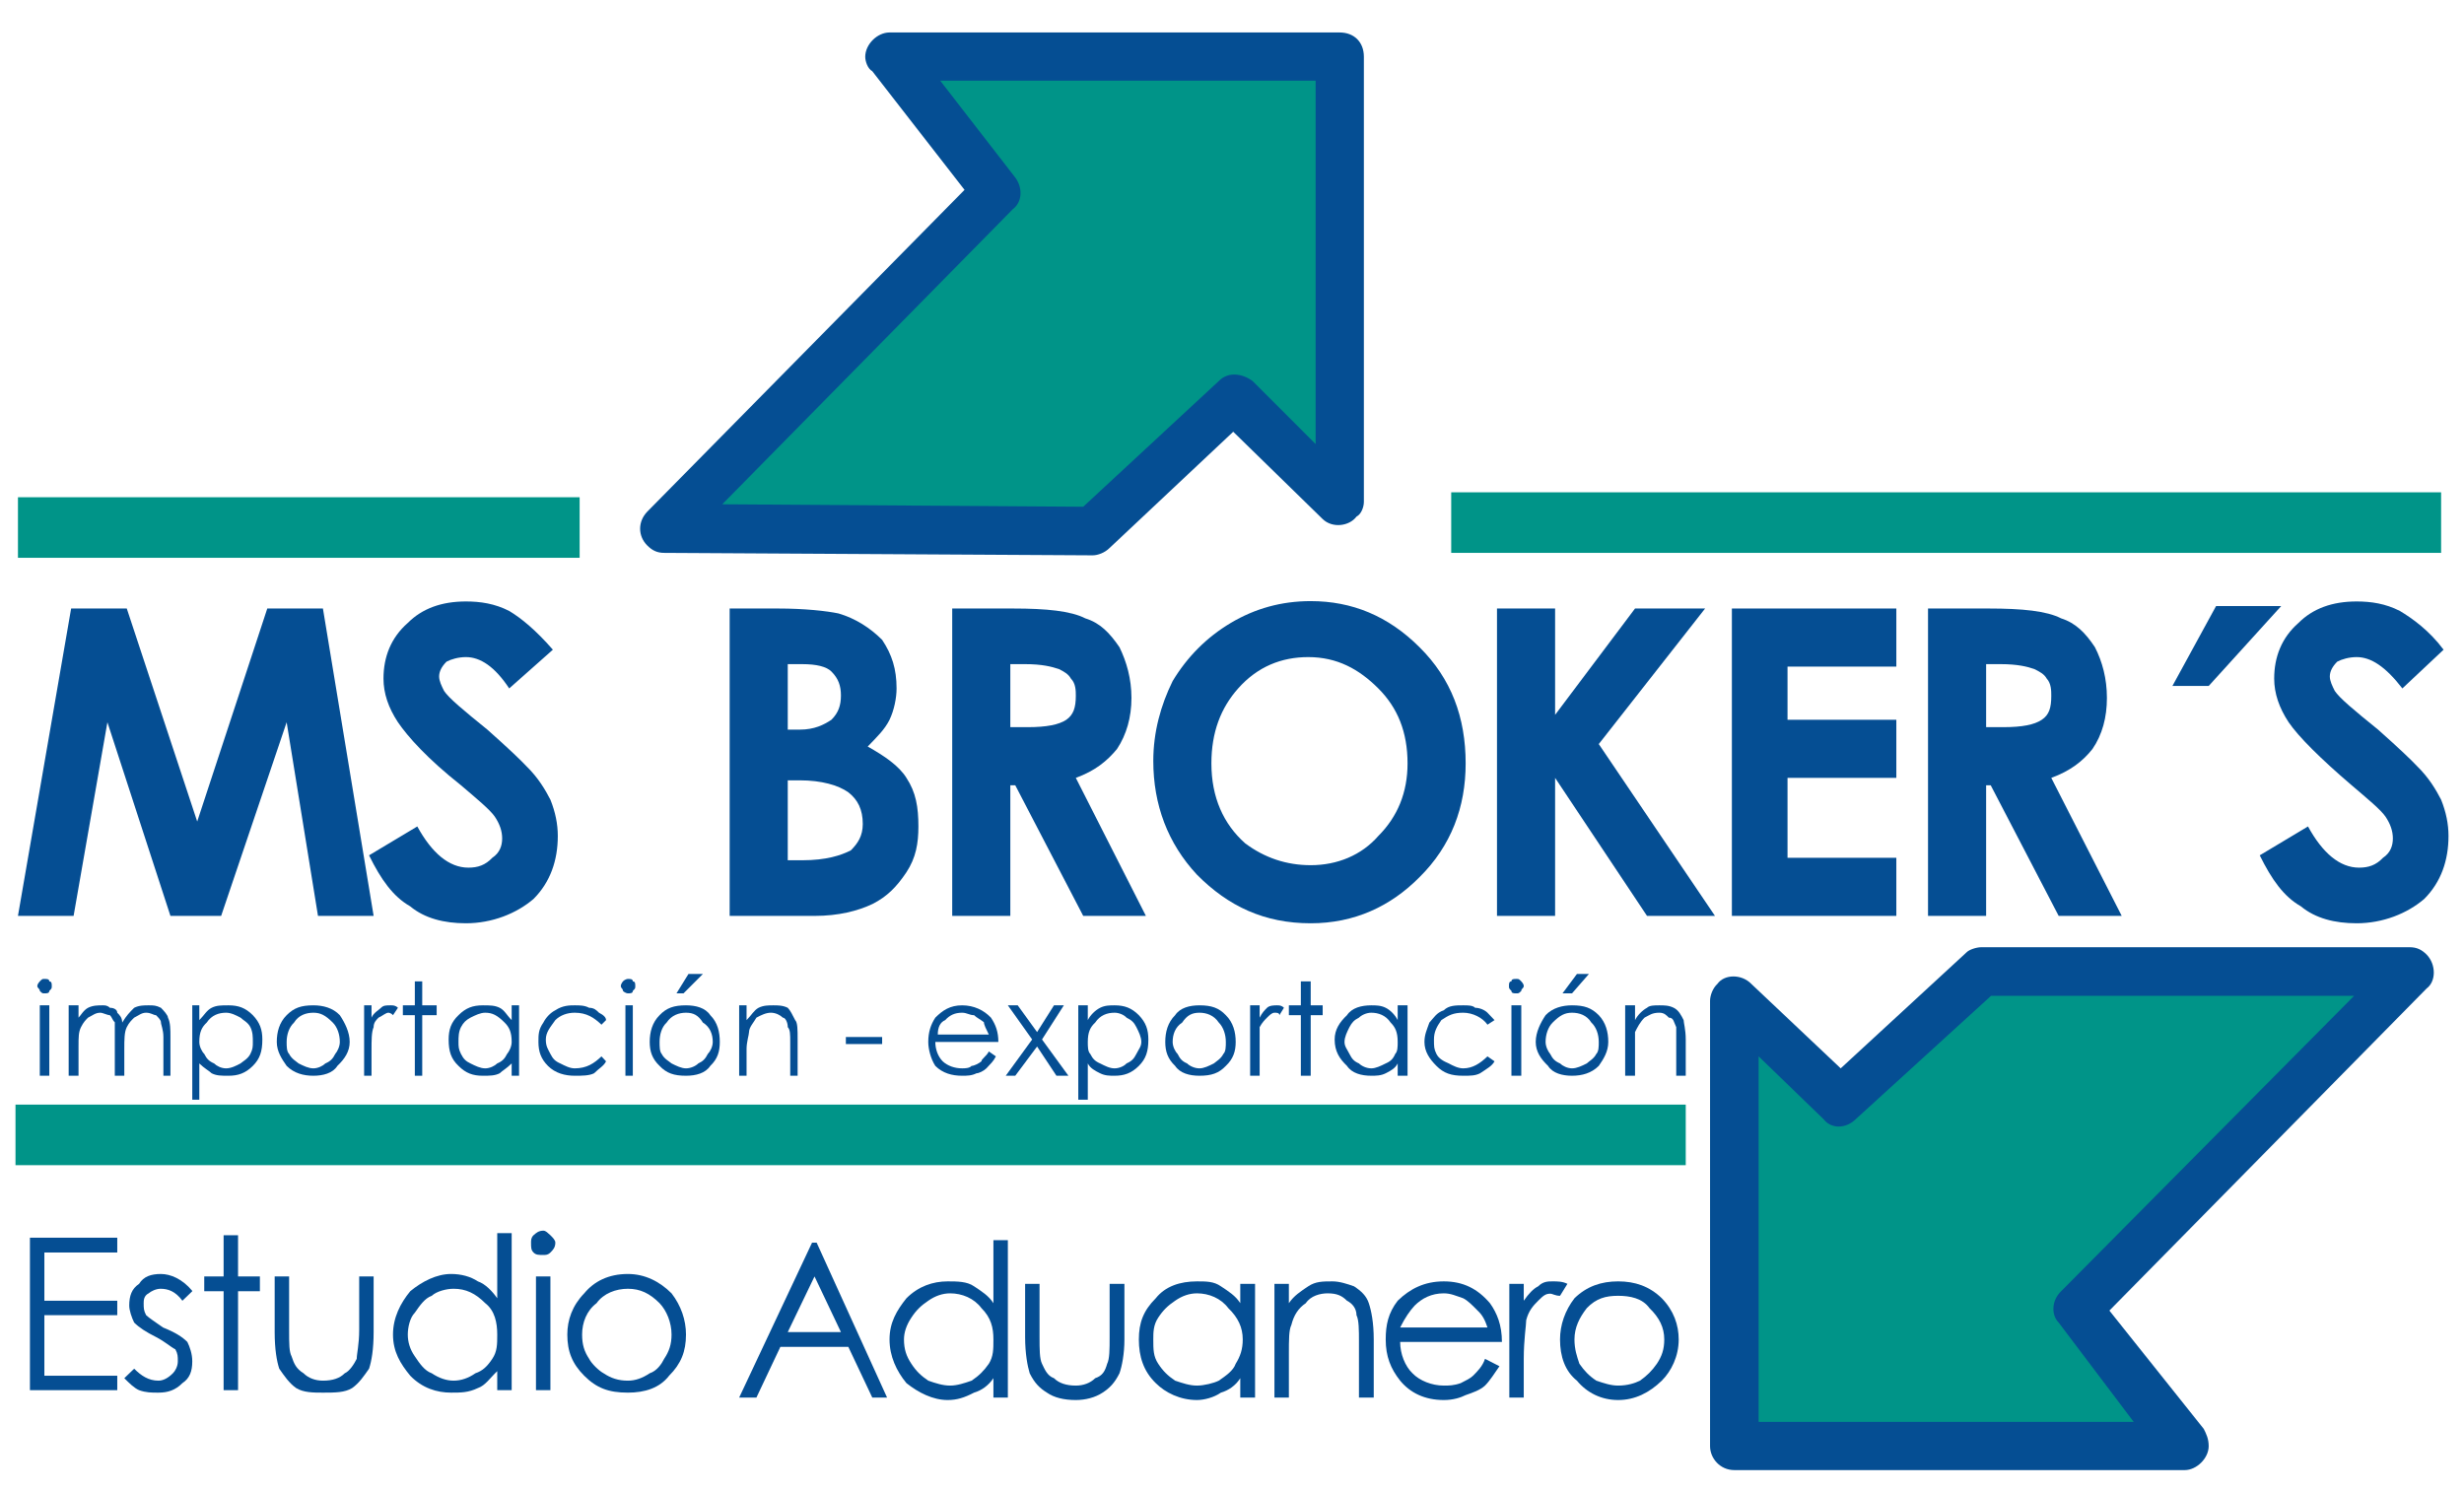
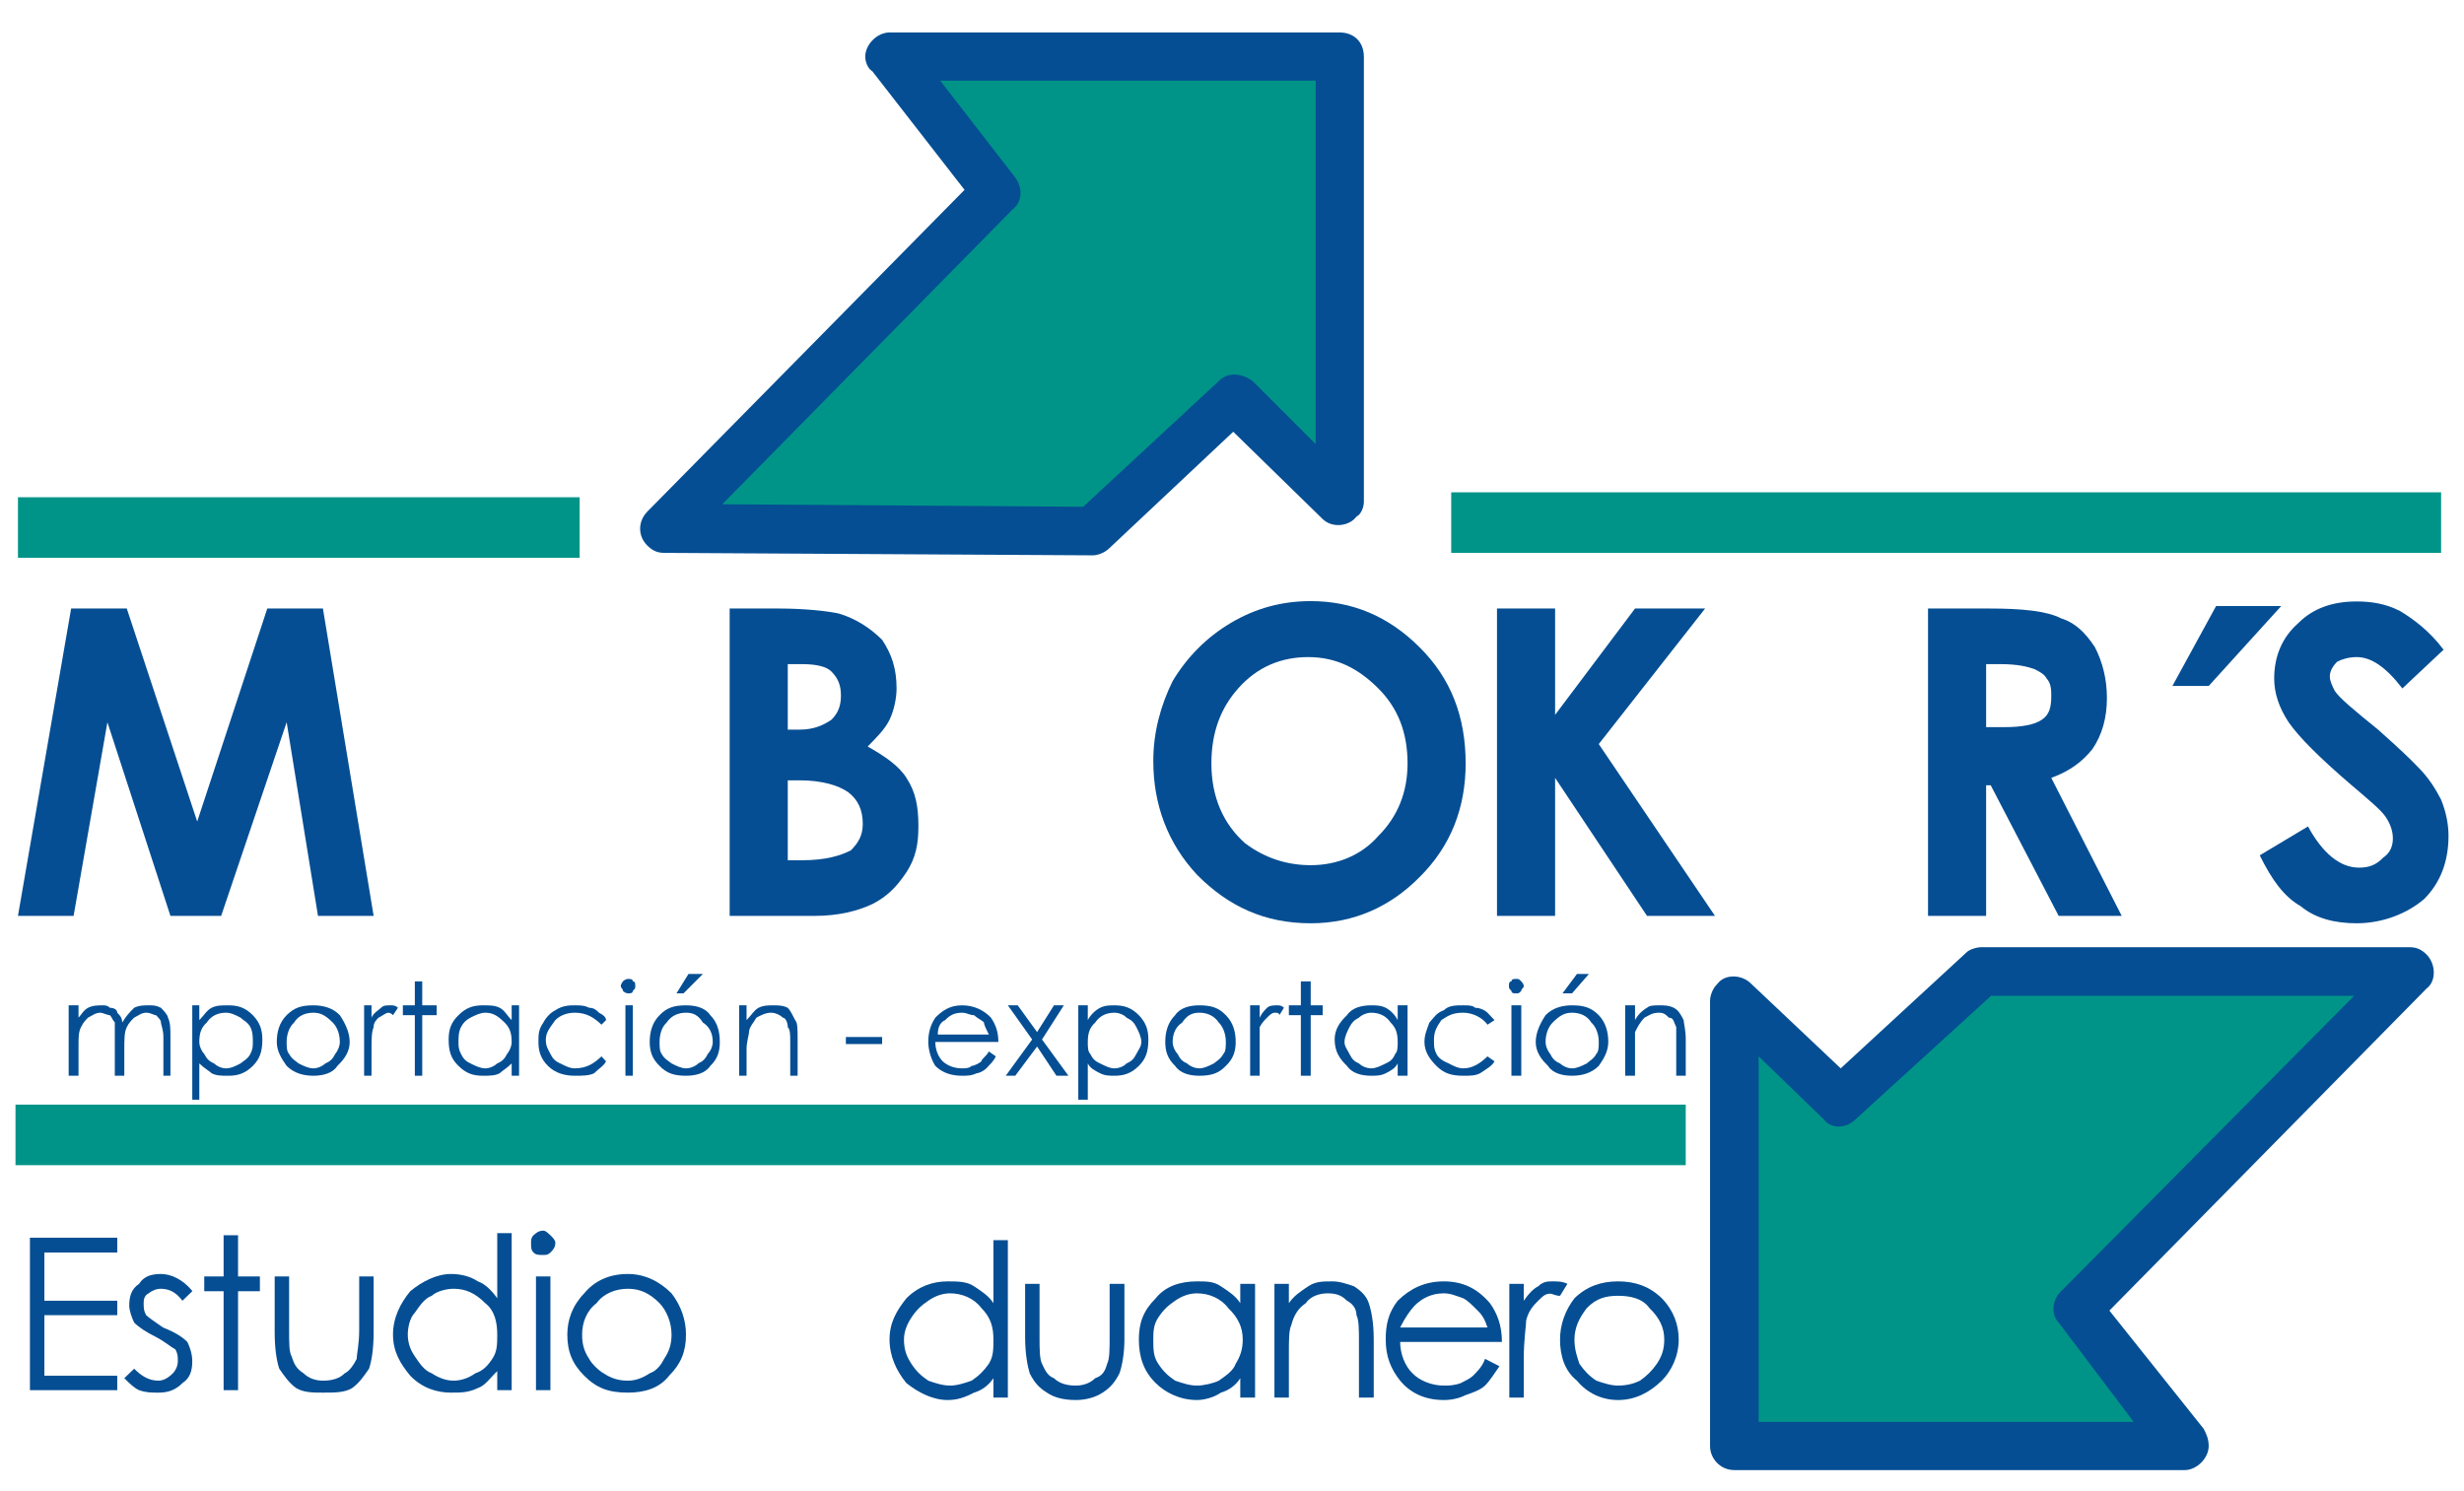
<svg xmlns="http://www.w3.org/2000/svg" xml:space="preserve" width="69.968mm" height="42.333mm" version="1.1" style="shape-rendering:geometricPrecision; text-rendering:geometricPrecision; image-rendering:optimizeQuality; fill-rule:evenodd; clip-rule:evenodd" viewBox="0 0 6997 4233">
  <defs>
    <style type="text/css">
   
    .fil5 {fill:none}
    .fil2 {fill:none;fill-rule:nonzero}
    .fil0 {fill:#009488}
    .fil4 {fill:#054E93}
    .fil3 {fill:#009488;fill-rule:nonzero}
    .fil1 {fill:#054E93;fill-rule:nonzero}
   
  </style>
  </defs>
  <g id="Layer_x0020_1">
    <g id="_529331088">
      <polygon class="fil0" points="1886,1501 3103,1508 3502,1130 3804,1426 3804,161 2526,161 2828,546 " />
      <path class="fil1" d="M2051 1432l1025 7 385 -357c27,-28 68,-21 96,0l179 179 0 -1032 -1066 0 213 275c21,28 21,69 -7,90l0 0 -825 838 0 0zm1052 145l-1217 -7c-20,0 -34,-7 -48,-21 -27,-27 -27,-68 0,-96l901 -914 -262 -337c-13,-7 -20,-28 -20,-41 0,-35 34,-69 69,-69l1271 0 7 0c41,0 69,27 69,69l0 1264 0 0c0,14 -7,35 -21,42 -20,27 -68,34 -96,7l-254 -248 -351 330 0 0c-14,14 -34,21 -48,21l0 0z" />
      <polygon class="fil0" points="6843,2759 5626,2759 5227,3130 4925,2842 4925,4107 6203,4107 5901,3715 " />
      <path class="fil1" d="M6685 2828l-1031 0 -385 351c-28,27 -69,27 -90,0l-185 -179 0 1038 1065 0 -213 -282c-21,-21 -21,-62 7,-89l0 0 832 -839 0 0zm-1059 -138l1217 0c20,0 34,7 48,21 27,28 27,76 0,96l-901 915 268 336c7,14 14,28 14,49 0,34 -34,68 -68,68l-1272 0 -7 0c-41,0 -69,-34 -69,-68l0 -1265 0 0c0,-14 7,-35 21,-48 20,-28 69,-28 96,0l254 240 358 -330 0 0c7,-7 27,-14 41,-14l0 0z" />
      <line class="fil2" x1="51" y1="1501" x2="1646" y2="1501" />
      <polygon class="fil3" points="51,1412 1646,1412 1646,1584 51,1584 " />
      <line class="fil2" x1="44" y1="3220" x2="4787" y2="3220" />
      <polygon class="fil3" points="44,3137 4787,3137 4787,3309 44,3309 " />
      <polygon class="fil1" points="202,1728 360,1728 560,2333 759,1728 917,1728 1061,2601 903,2601 814,2051 628,2601 484,2601 305,2051 209,2601 51,2601 " />
-       <path id="_1" class="fil1" d="M1570 1845l-124 110c-41,-62 -82,-89 -123,-89 -21,0 -42,6 -55,13 -14,14 -21,28 -21,42 0,13 7,27 14,41 13,20 55,55 123,110 62,55 97,89 110,103 35,34 55,69 69,96 14,35 21,69 21,103 0,69 -21,131 -69,179 -48,41 -117,69 -192,69 -62,0 -117,-14 -158,-48 -49,-28 -83,-76 -117,-145l137 -82c41,75 90,117 145,117 27,0 48,-7 68,-28 21,-14 28,-34 28,-55 0,-21 -7,-41 -21,-62 -14,-20 -48,-48 -96,-89 -96,-76 -151,-138 -179,-179 -27,-41 -41,-82 -41,-124 0,-61 21,-116 69,-158 41,-41 96,-61 165,-61 41,0 82,6 123,27 35,21 76,55 124,110l0 0z" />
      <path id="_2" class="fil1" d="M2072 2601l0 -873 137 0c76,0 138,7 172,14 48,14 90,41 124,75 28,42 41,83 41,138 0,27 -7,62 -20,89 -14,28 -35,48 -62,76 48,27 89,55 110,89 27,41 34,83 34,138 0,48 -7,89 -34,130 -28,42 -55,69 -96,90 -42,20 -97,34 -165,34l-241 0 0 0zm165 -715l0 186 34 0c42,0 69,-14 90,-28 20,-20 27,-41 27,-69 0,-27 -7,-48 -27,-68 -14,-14 -42,-21 -83,-21l-41 0zm0 330l0 227 41 0c69,0 110,-14 138,-28 20,-20 34,-41 34,-75 0,-41 -14,-69 -41,-90 -28,-20 -76,-34 -138,-34l-34 0z" />
-       <path id="_3" class="fil1" d="M2704 1728l172 0c96,0 165,7 206,28 42,13 69,41 97,82 20,41 34,89 34,144 0,55 -14,104 -41,145 -28,34 -62,62 -117,82l199 392 -178 0 -193 -371 -14 0 0 371 -165 0 0 -873zm165 337l49 0c54,0 89,-7 110,-21 20,-14 27,-34 27,-68 0,-14 0,-35 -14,-49 -7,-13 -20,-20 -34,-27 -21,-7 -48,-14 -96,-14l-42 0 0 179 0 0z" />
      <path id="_4" class="fil1" d="M3722 1707c117,0 220,42 309,131 90,89 131,199 131,330 0,124 -41,234 -131,323 -82,83 -185,131 -309,131 -131,0 -234,-48 -323,-138 -83,-89 -124,-199 -124,-323 0,-82 21,-158 55,-227 41,-68 96,-124 165,-165 69,-41 144,-62 227,-62l0 0zm-7 159c-76,0 -144,27 -199,89 -49,55 -76,124 -76,213 0,96 34,172 96,227 55,41 117,62 186,62 75,0 144,-28 192,-83 55,-55 83,-124 83,-206 0,-89 -28,-158 -83,-213 -55,-55 -117,-89 -199,-89z" />
      <polygon id="_5" class="fil1" points="4251,1728 4416,1728 4416,2030 4643,1728 4842,1728 4540,2113 4870,2601 4677,2601 4416,2209 4416,2601 4251,2601 " />
-       <polygon id="_6" class="fil1" points="4918,1728 5385,1728 5385,1893 5076,1893 5076,2044 5385,2044 5385,2209 5076,2209 5076,2436 5385,2436 5385,2601 4918,2601 " />
      <path id="_7" class="fil1" d="M5475 1728l172 0c96,0 165,7 206,28 41,13 69,41 96,82 21,41 34,89 34,144 0,55 -13,104 -41,145 -27,34 -62,62 -117,82l200 392 -179 0 -193 -371 -13 0 0 371 -165 0 0 -873zm165 337l48 0c55,0 89,-7 110,-21 21,-14 27,-34 27,-68 0,-14 0,-35 -13,-49 -7,-13 -21,-20 -35,-27 -20,-7 -48,-14 -96,-14l-41 0 0 179 0 0z" />
      <path id="_8" class="fil1" d="M6939 1845l-117 110c-48,-62 -89,-89 -130,-89 -21,0 -42,6 -55,13 -14,14 -21,28 -21,42 0,13 7,27 14,41 13,20 55,55 123,110 62,55 97,89 110,103 35,34 55,69 69,96 14,35 21,69 21,103 0,69 -21,131 -69,179 -48,41 -117,69 -192,69 -62,0 -117,-14 -158,-48 -49,-28 -83,-76 -117,-145l137 -82c41,75 90,117 145,117 27,0 48,-7 68,-28 21,-14 28,-34 28,-55 0,-21 -7,-41 -21,-62 -14,-20 -48,-48 -96,-89 -89,-76 -151,-138 -179,-179 -27,-41 -41,-82 -41,-124 0,-61 21,-116 69,-158 41,-41 96,-61 165,-61 41,0 82,6 123,27 35,21 83,55 124,110l0 0z" />
      <polygon class="fil4" points="6293,1721 6478,1721 6272,1948 6169,1948 " />
      <line class="fil5" x1="4121" y1="1487" x2="6932" y2="1487" />
      <polygon class="fil3" points="4121,1398 6932,1398 6932,1570 4121,1570 " />
      <polygon class="fil1" points="85,3515 333,3515 333,3557 126,3557 126,3694 333,3694 333,3735 126,3735 126,3907 333,3907 333,3948 85,3948 " />
      <path id="_1_0" class="fil1" d="M546 3667l-28 27c-20,-27 -41,-34 -62,-34 -13,0 -27,7 -34,13 -14,7 -14,21 -14,28 0,14 0,21 7,34 7,7 28,21 48,35 35,14 55,27 69,41 7,14 14,34 14,55 0,28 -7,48 -28,62 -20,20 -41,27 -68,27 -21,0 -35,0 -55,-7 -14,-6 -28,-20 -42,-34l28 -27c20,20 41,34 69,34 13,0 27,-7 41,-21 7,-7 14,-20 14,-34 0,-14 0,-21 -7,-34 -14,-7 -28,-21 -55,-35 -28,-14 -48,-27 -62,-41 -7,-14 -14,-35 -14,-48 0,-28 7,-48 28,-62 13,-21 34,-28 62,-28 27,0 61,14 89,48l0 1z" />
      <polygon id="_2_1" class="fil1" points="635,3508 676,3508 676,3625 738,3625 738,3667 676,3667 676,3948 635,3948 635,3667 580,3667 580,3625 635,3625 " />
      <path id="_3_2" class="fil1" d="M780 3625l41 0 0 152c0,41 0,61 7,75 7,21 13,35 34,48 14,14 34,21 55,21 28,0 48,-7 62,-21 14,-6 27,-27 34,-41 0,-14 7,-41 7,-82l0 -152 41 0 0 158c0,49 -6,83 -13,104 -14,20 -28,41 -48,55 -21,13 -49,13 -83,13 -27,0 -55,0 -76,-13 -20,-14 -34,-35 -48,-55 -7,-21 -13,-55 -13,-104l0 -158z" />
      <path id="_4_3" class="fil1" d="M1453 3502l0 446 -41 0 0 -54c-21,20 -34,41 -55,48 -27,13 -48,13 -76,13 -41,0 -82,-13 -116,-48 -28,-34 -49,-68 -49,-117 0,-48 21,-89 49,-123 34,-28 75,-49 116,-49 28,0 55,7 76,21 21,7 41,28 55,48l0 -185 41 0 0 0zm-165 158c-20,0 -48,7 -62,20 -20,7 -34,28 -48,48 -14,14 -20,42 -20,62 0,21 6,42 20,62 14,21 28,41 48,48 21,14 42,21 62,21 21,0 42,-7 62,-21 21,-7 34,-20 48,-41 14,-21 14,-41 14,-69 0,-34 -7,-68 -34,-89 -28,-28 -55,-41 -90,-41z" />
      <path id="_5_4" class="fil1" d="M1543 3495c7,0 13,7 20,13 7,7 14,14 14,21 0,14 -7,21 -14,28 -7,7 -13,7 -20,7 -14,0 -21,0 -28,-7 -7,-7 -7,-14 -7,-28 0,-7 0,-14 7,-21 7,-6 14,-13 28,-13zm-21 130l41 0 0 323 -41 0 0 -323z" />
      <path id="_6_5" class="fil1" d="M1783 3618c48,0 90,21 124,55 27,35 41,76 41,117 0,48 -14,83 -48,117 -27,35 -69,48 -117,48 -55,0 -89,-13 -124,-48 -34,-34 -48,-69 -48,-117 0,-41 14,-82 48,-117 28,-34 69,-55 124,-55zm0 42c-34,0 -69,13 -89,41 -28,21 -41,55 -41,89 0,28 6,48 20,69 7,14 28,34 41,41 21,14 42,21 69,21 21,0 41,-7 62,-21 21,-7 34,-27 41,-41 14,-21 21,-41 21,-69 0,-34 -14,-68 -34,-89 -28,-28 -55,-41 -90,-41z" />
-       <path class="fil1" d="M2319 3529l200 440 -42 0 -68 -144 -193 0 -68 144 -49 0 207 -440 13 0zm-6 96l-76 158 151 0 -75 -158 0 0z" />
      <path id="_1_6" class="fil1" d="M2862 3522l0 447 -41 0 0 -55c-14,21 -34,35 -55,41 -27,14 -48,21 -75,21 -42,0 -83,-21 -117,-48 -28,-34 -48,-76 -48,-124 0,-48 20,-82 48,-117 34,-34 75,-48 117,-48 27,0 55,0 75,14 21,14 42,27 55,48l0 -179 41 0 0 0zm-164 151c-21,0 -42,7 -62,21 -21,14 -35,28 -48,48 -14,21 -21,42 -21,62 0,28 7,48 21,69 13,20 27,34 48,48 20,7 41,14 62,14 20,0 41,-7 61,-14 21,-14 35,-28 49,-48 13,-21 13,-41 13,-69 0,-34 -7,-62 -34,-89 -21,-28 -55,-42 -89,-42z" />
      <path id="_2_7" class="fil1" d="M2911 3646l41 0 0 151c0,35 0,62 7,76 7,14 14,34 34,41 14,14 35,21 62,21 21,0 41,-7 55,-21 21,-7 28,-20 34,-41 7,-14 7,-41 7,-76l0 -151 42 0 0 158c0,41 -7,76 -14,96 -14,28 -28,42 -48,55 -21,14 -49,21 -76,21 -34,0 -62,-7 -82,-21 -21,-13 -35,-27 -49,-55 -6,-20 -13,-55 -13,-103l0 -151 0 0z" />
      <path id="_3_8" class="fil1" d="M3564 3646l0 323 -42 0 0 -55c-13,21 -34,35 -55,41 -20,14 -48,21 -68,21 -48,0 -90,-21 -117,-48 -35,-34 -48,-76 -48,-124 0,-48 13,-82 48,-117 27,-34 69,-48 117,-48 27,0 48,0 68,14 21,14 42,27 55,48l0 -55 42 0 0 0zm-165 27c-21,0 -42,7 -62,21 -21,14 -35,28 -48,48 -14,21 -14,42 -14,62 0,28 0,48 14,69 13,20 27,34 48,48 21,7 41,14 62,14 20,0 48,-7 62,-14 20,-14 41,-28 48,-48 13,-21 20,-41 20,-69 0,-34 -13,-62 -41,-89 -21,-28 -55,-42 -89,-42z" />
      <path id="_4_9" class="fil1" d="M3619 3646l41 0 0 55c14,-21 34,-34 55,-48 21,-14 41,-14 69,-14 20,0 41,7 61,14 21,14 35,27 42,48 7,21 14,55 14,103l0 165 -42 0 0 -158c0,-34 0,-62 -7,-76 0,-20 -13,-34 -27,-41 -14,-14 -28,-21 -55,-21 -21,0 -48,7 -62,28 -21,14 -34,34 -41,62 -7,14 -7,41 -7,82l0 124 -41 0 0 -323 0 0z" />
      <path id="_5_10" class="fil1" d="M4217 3859l41 21c-14,20 -27,41 -41,55 -14,13 -35,20 -55,27 -14,7 -35,14 -62,14 -55,0 -96,-21 -124,-55 -27,-34 -41,-69 -41,-117 0,-41 7,-75 34,-110 35,-34 76,-55 131,-55 55,0 96,21 131,62 20,28 34,62 34,110l-289 0c0,34 14,69 35,89 20,21 55,35 89,35 14,0 28,0 48,-7 14,-7 28,-14 35,-21 13,-13 27,-27 34,-48l0 0zm7 -89c-7,-21 -14,-35 -28,-48 -14,-14 -27,-28 -41,-35 -21,-7 -35,-14 -55,-14 -35,0 -62,14 -83,35 -13,14 -27,34 -41,62l248 0 0 0z" />
      <path id="_6_11" class="fil1" d="M4286 3646l41 0 0 48c14,-20 27,-34 41,-41 14,-14 28,-14 41,-14 14,0 28,0 42,7l-21 34c-14,0 -21,-6 -28,-6 -13,0 -20,6 -34,20 -14,14 -27,28 -34,55 0,14 -7,55 -7,110l0 110 -41 0 0 -323z" />
      <path id="_7_12" class="fil1" d="M4595 3639c48,0 89,14 124,48 34,35 48,76 48,117 0,48 -21,90 -48,117 -35,34 -76,55 -124,55 -48,0 -89,-21 -117,-55 -34,-27 -48,-69 -48,-117 0,-41 14,-82 41,-117 35,-34 76,-48 124,-48zm0 41c-35,0 -62,7 -89,35 -21,27 -35,55 -35,89 0,28 7,48 14,69 14,20 27,34 48,48 21,7 41,14 62,14 27,0 48,-7 62,-14 20,-14 34,-28 48,-48 14,-21 21,-41 21,-69 0,-34 -14,-62 -42,-89 -20,-28 -55,-35 -89,-35z" />
-       <path class="fil1" d="M126 2780c7,0 14,0 14,7 7,0 7,7 7,13 0,7 0,7 -7,14 0,7 -7,7 -14,7 -6,0 -6,0 -13,-7 0,-7 -7,-7 -7,-14 0,-6 7,-13 7,-13 7,-7 7,-7 13,-7zm-13 75l27 0 0 200 -27 0 0 -200z" />
      <path id="_1_13" class="fil1" d="M195 2855l28 0 0 35c7,-7 14,-21 27,-28 14,-7 28,-7 42,-7 6,0 13,0 20,7 14,0 21,7 21,14 7,7 14,14 14,28 13,-21 20,-28 34,-42 14,-7 28,-7 41,-7 14,0 21,0 35,7 7,7 20,21 20,28 7,14 7,34 7,55l0 110 -20 0 0 -110c0,-21 -7,-35 -7,-42 0,-6 -7,-13 -14,-20 -7,0 -14,-7 -28,-7 -13,0 -20,7 -34,14 -7,7 -14,13 -21,27 -7,14 -7,35 -7,62l0 76 -27 0 0 -103c0,-21 0,-42 0,-49 -7,-6 -7,-13 -14,-20 -7,0 -20,-7 -27,-7 -14,0 -21,7 -35,14 -7,7 -13,13 -20,27 -7,14 -7,28 -7,55l0 83 -28 0 0 -200 0 0z" />
      <path id="_2_14" class="fil1" d="M546 2855l20 0 0 42c14,-14 21,-28 35,-35 14,-7 27,-7 48,-7 28,0 48,7 69,28 20,21 27,41 27,69 0,34 -7,55 -27,75 -21,21 -42,28 -69,28 -21,0 -34,0 -48,-7 -7,-7 -21,-14 -35,-28l0 103 -20 0 0 -268zm96 21c-21,0 -41,7 -55,28 -14,13 -21,27 -21,55 0,13 7,27 14,34 7,14 14,21 28,27 7,7 20,14 34,14 14,0 28,-7 41,-14 7,-6 21,-13 28,-27 7,-14 7,-21 7,-34 0,-14 0,-28 -7,-42 -7,-14 -21,-20 -28,-27 -13,-7 -27,-14 -41,-14l0 0z" />
      <path id="_3_15" class="fil1" d="M890 2855c27,0 55,7 75,28 14,21 28,48 28,76 0,27 -14,48 -35,68 -13,21 -41,28 -68,28 -28,0 -55,-7 -76,-28 -14,-20 -28,-41 -28,-68 0,-28 7,-55 28,-76 21,-21 41,-28 76,-28zm0 21c-21,0 -42,7 -55,28 -14,13 -21,34 -21,55 0,13 0,27 7,34 7,14 20,21 27,27 14,7 28,14 42,14 13,0 27,-7 34,-14 14,-6 21,-13 28,-27 6,-7 13,-21 13,-34 0,-21 -7,-42 -20,-55 -21,-21 -35,-28 -55,-28l0 0z" />
      <path id="_4_16" class="fil1" d="M1034 2855l21 0 0 35c6,-14 20,-21 27,-28 7,-7 14,-7 28,-7 6,0 13,0 20,7l-14 21c-6,-7 -13,-7 -13,-7 -7,0 -14,7 -28,14 -7,7 -14,14 -14,27 -6,14 -6,35 -6,69l0 69 -21 0 0 -200z" />
      <polygon id="_5_17" class="fil1" points="1178,2787 1199,2787 1199,2855 1240,2855 1240,2883 1199,2883 1199,3055 1178,3055 1178,2883 1144,2883 1144,2855 1178,2855 " />
      <path id="_6_18" class="fil1" d="M1474 2855l0 200 -21 0 0 -35c-14,14 -27,21 -34,28 -14,7 -28,7 -48,7 -28,0 -48,-7 -69,-28 -21,-20 -28,-41 -28,-75 0,-28 7,-49 28,-69 21,-21 41,-28 69,-28 20,0 34,0 48,7 14,7 20,21 34,35l0 -42 21 0zm-96 21c-14,0 -28,7 -42,14 -13,7 -20,14 -27,27 -7,14 -7,28 -7,42 0,13 0,20 7,34 7,14 14,21 27,27 14,7 28,14 42,14 13,0 27,-7 34,-14 14,-6 21,-13 28,-27 6,-7 13,-21 13,-34 0,-28 -7,-42 -20,-55 -21,-21 -35,-28 -55,-28l0 0z" />
      <path id="_7_19" class="fil1" d="M1721 2897l-13 13c-21,-20 -42,-34 -76,-34 -21,0 -41,7 -55,21 -14,20 -27,34 -27,55 0,20 6,27 13,41 7,14 14,21 28,27 14,7 27,14 41,14 34,0 55,-14 76,-34l13 14c-6,13 -20,20 -34,34 -14,7 -34,7 -55,7 -27,0 -55,-7 -76,-28 -20,-20 -27,-41 -27,-68 0,-21 0,-35 14,-55 7,-14 20,-28 34,-35 21,-14 41,-14 55,-14 14,0 28,0 41,7 14,0 21,7 28,14 14,7 20,14 20,21l0 0z" />
      <path id="_8_20" class="fil1" d="M1783 2780c7,0 14,0 14,7 7,0 7,7 7,13 0,7 0,7 -7,14 0,7 -7,7 -14,7 0,0 -7,0 -14,-7 0,-7 -6,-7 -6,-14 0,-6 6,-13 6,-13 7,-7 14,-7 14,-7zm-7 75l21 0 0 200 -21 0 0 -200z" />
      <path id="_9" class="fil1" d="M1948 2855c28,0 55,7 69,28 21,21 27,48 27,76 0,27 -6,48 -27,68 -14,21 -41,28 -69,28 -34,0 -55,-7 -75,-28 -21,-20 -28,-41 -28,-68 0,-28 7,-55 28,-76 20,-21 41,-28 75,-28zm0 21c-20,0 -41,7 -55,28 -14,13 -20,34 -20,55 0,13 0,27 6,34 7,14 21,21 28,27 14,7 28,14 41,14 14,0 28,-7 35,-14 13,-6 20,-13 27,-27 7,-7 14,-21 14,-34 0,-21 -7,-42 -28,-55 -13,-21 -27,-28 -48,-28l0 0zm7 -110l41 0 -55 55 -20 0 34 -55 0 0z" />
      <path id="_10" class="fil1" d="M2099 2855l21 0 0 42c14,-14 21,-28 34,-35 14,-7 28,-7 42,-7 13,0 27,0 41,7 7,7 14,21 21,35 7,7 7,27 7,55l0 103 -21 0 0 -96c0,-21 0,-35 -7,-42 0,-14 -7,-27 -14,-27 -7,-7 -20,-14 -34,-14 -14,0 -28,7 -41,14 -7,13 -21,27 -21,41 0,7 -7,28 -7,48l0 76 -21 0 0 -200z" />
      <polygon id="_11" class="fil1" points="2402,2945 2505,2945 2505,2965 2402,2965 " />
      <path id="_12" class="fil1" d="M2808 2986l20 14c-7,14 -14,20 -27,34 -7,7 -21,14 -28,14 -14,7 -27,7 -41,7 -28,0 -55,-7 -76,-28 -13,-20 -20,-48 -20,-68 0,-28 7,-49 20,-69 21,-21 42,-35 76,-35 34,0 62,14 82,35 14,21 21,41 21,69l-179 0c0,20 7,41 21,55 14,13 34,20 55,20 7,0 21,0 27,-7 7,0 21,-7 28,-13 0,-7 14,-14 21,-28zm0 -48c-7,-14 -14,-28 -14,-35 -7,-6 -21,-13 -28,-20 -13,0 -20,-7 -34,-7 -21,0 -35,7 -48,21 -14,6 -21,20 -21,41l144 0 1 0z" />
      <polygon id="_13" class="fil1" points="2862,2855 2890,2855 2945,2931 2993,2855 3021,2855 2959,2952 3034,3055 3000,3055 2945,2972 2883,3055 2856,3055 2931,2952 " />
      <path id="_14" class="fil1" d="M3062 2855l27 0 0 42c7,-14 21,-28 35,-35 14,-7 27,-7 41,-7 28,0 48,7 69,28 20,21 27,41 27,69 0,34 -7,55 -27,75 -21,21 -42,28 -69,28 -14,0 -27,0 -41,-7 -14,-7 -28,-14 -35,-28l0 103 -27 0 0 -268zm103 21c-21,0 -41,7 -55,28 -14,13 -21,27 -21,55 0,13 0,27 7,34 7,14 14,21 28,27 14,7 27,14 41,14 14,0 28,-7 34,-14 14,-6 21,-13 28,-27 7,-14 14,-21 14,-34 0,-14 -7,-28 -14,-42 -7,-14 -14,-20 -28,-27 -6,-7 -20,-14 -34,-14l0 0z" />
      <path id="_15" class="fil1" d="M3406 2855c34,0 55,7 75,28 21,21 28,48 28,76 0,27 -7,48 -28,68 -20,21 -41,28 -75,28 -28,0 -55,-7 -69,-28 -21,-20 -28,-41 -28,-68 0,-28 7,-55 28,-76 14,-21 41,-28 69,-28zm0 21c-21,0 -35,7 -49,28 -20,13 -27,34 -27,55 0,13 7,27 14,34 7,14 13,21 27,27 7,7 21,14 35,14 13,0 27,-7 41,-14 7,-6 20,-13 27,-27 7,-7 7,-21 7,-34 0,-21 -7,-42 -20,-55 -14,-21 -35,-28 -55,-28l0 0z" />
      <path id="_16" class="fil1" d="M3550 2855l27 0 0 35c7,-14 14,-21 21,-28 7,-7 21,-7 28,-7 7,0 13,0 20,7l-13 21c0,-7 -7,-7 -14,-7 -7,0 -14,7 -21,14 -7,7 -14,14 -21,27 0,14 0,35 0,69l0 69 -27 0 0 -200z" />
      <polygon id="_17" class="fil1" points="3694,2787 3722,2787 3722,2855 3756,2855 3756,2883 3722,2883 3722,3055 3694,3055 3694,2883 3660,2883 3660,2855 3694,2855 " />
      <path id="_18" class="fil1" d="M3997 2855l0 200 -28 0 0 -35c-7,14 -20,21 -34,28 -14,7 -28,7 -41,7 -28,0 -55,-7 -69,-28 -21,-20 -35,-41 -35,-75 0,-28 14,-49 35,-69 14,-21 41,-28 69,-28 13,0 27,0 41,7 14,7 27,21 34,35l0 -42 28 0zm-103 21c-14,0 -28,7 -35,14 -14,7 -20,14 -27,27 -7,14 -14,28 -14,42 0,13 7,20 14,34 7,14 13,21 27,27 7,7 21,14 35,14 13,0 27,-7 41,-14 14,-6 21,-13 27,-27 7,-7 7,-21 7,-34 0,-28 -7,-42 -20,-55 -14,-21 -35,-28 -55,-28l0 0z" />
      <path id="_19" class="fil1" d="M4244 2897l-20 13c-14,-20 -42,-34 -69,-34 -28,0 -41,7 -62,21 -14,20 -21,34 -21,55 0,20 0,27 7,41 7,14 21,21 35,27 13,7 27,14 41,14 27,0 48,-14 69,-34l20 14c-7,13 -20,20 -41,34 -14,7 -27,7 -48,7 -34,0 -55,-7 -76,-28 -20,-20 -34,-41 -34,-68 0,-21 7,-35 14,-55 13,-14 20,-28 41,-35 14,-14 34,-14 55,-14 14,0 27,0 34,7 14,0 28,7 35,14 7,7 13,14 20,21l0 0z" />
      <path id="_20" class="fil1" d="M4306 2780c7,0 7,0 14,7 0,0 7,7 7,13 0,7 -7,7 -7,14 -7,7 -7,7 -14,7 -7,0 -14,0 -14,-7 -7,-7 -7,-7 -7,-14 0,-6 0,-13 7,-13 0,-7 7,-7 14,-7zm-14 75l28 0 0 200 -28 0 0 -200z" />
      <path id="_21" class="fil1" d="M4464 2855c35,0 55,7 76,28 20,21 27,48 27,76 0,27 -13,48 -27,68 -21,21 -48,28 -76,28 -27,0 -55,-7 -68,-28 -21,-20 -35,-41 -35,-68 0,-28 14,-55 28,-76 20,-21 48,-28 75,-28zm0 21c-20,0 -34,7 -55,28 -13,13 -20,34 -20,55 0,13 7,27 13,34 7,14 14,21 28,27 7,7 21,14 34,14 14,0 28,-7 42,-14 6,-6 20,-13 27,-27 7,-7 7,-21 7,-34 0,-21 -7,-42 -21,-55 -13,-21 -34,-28 -55,-28l0 0zm14 -110l34 0 -48 55 -27 0 41 -55z" />
      <path id="_22" class="fil1" d="M4615 2855l28 0 0 42c7,-14 21,-28 34,-35 7,-7 21,-7 35,-7 14,0 27,0 41,7 14,7 21,21 28,35 0,7 6,27 6,55l0 103 -27 0 0 -96c0,-21 0,-35 0,-42 -7,-14 -7,-27 -21,-27 -7,-7 -13,-14 -27,-14 -21,0 -28,7 -42,14 -13,13 -20,27 -27,41 0,7 0,28 0,48l0 76 -28 0 0 -200z" />
    </g>
  </g>
</svg>